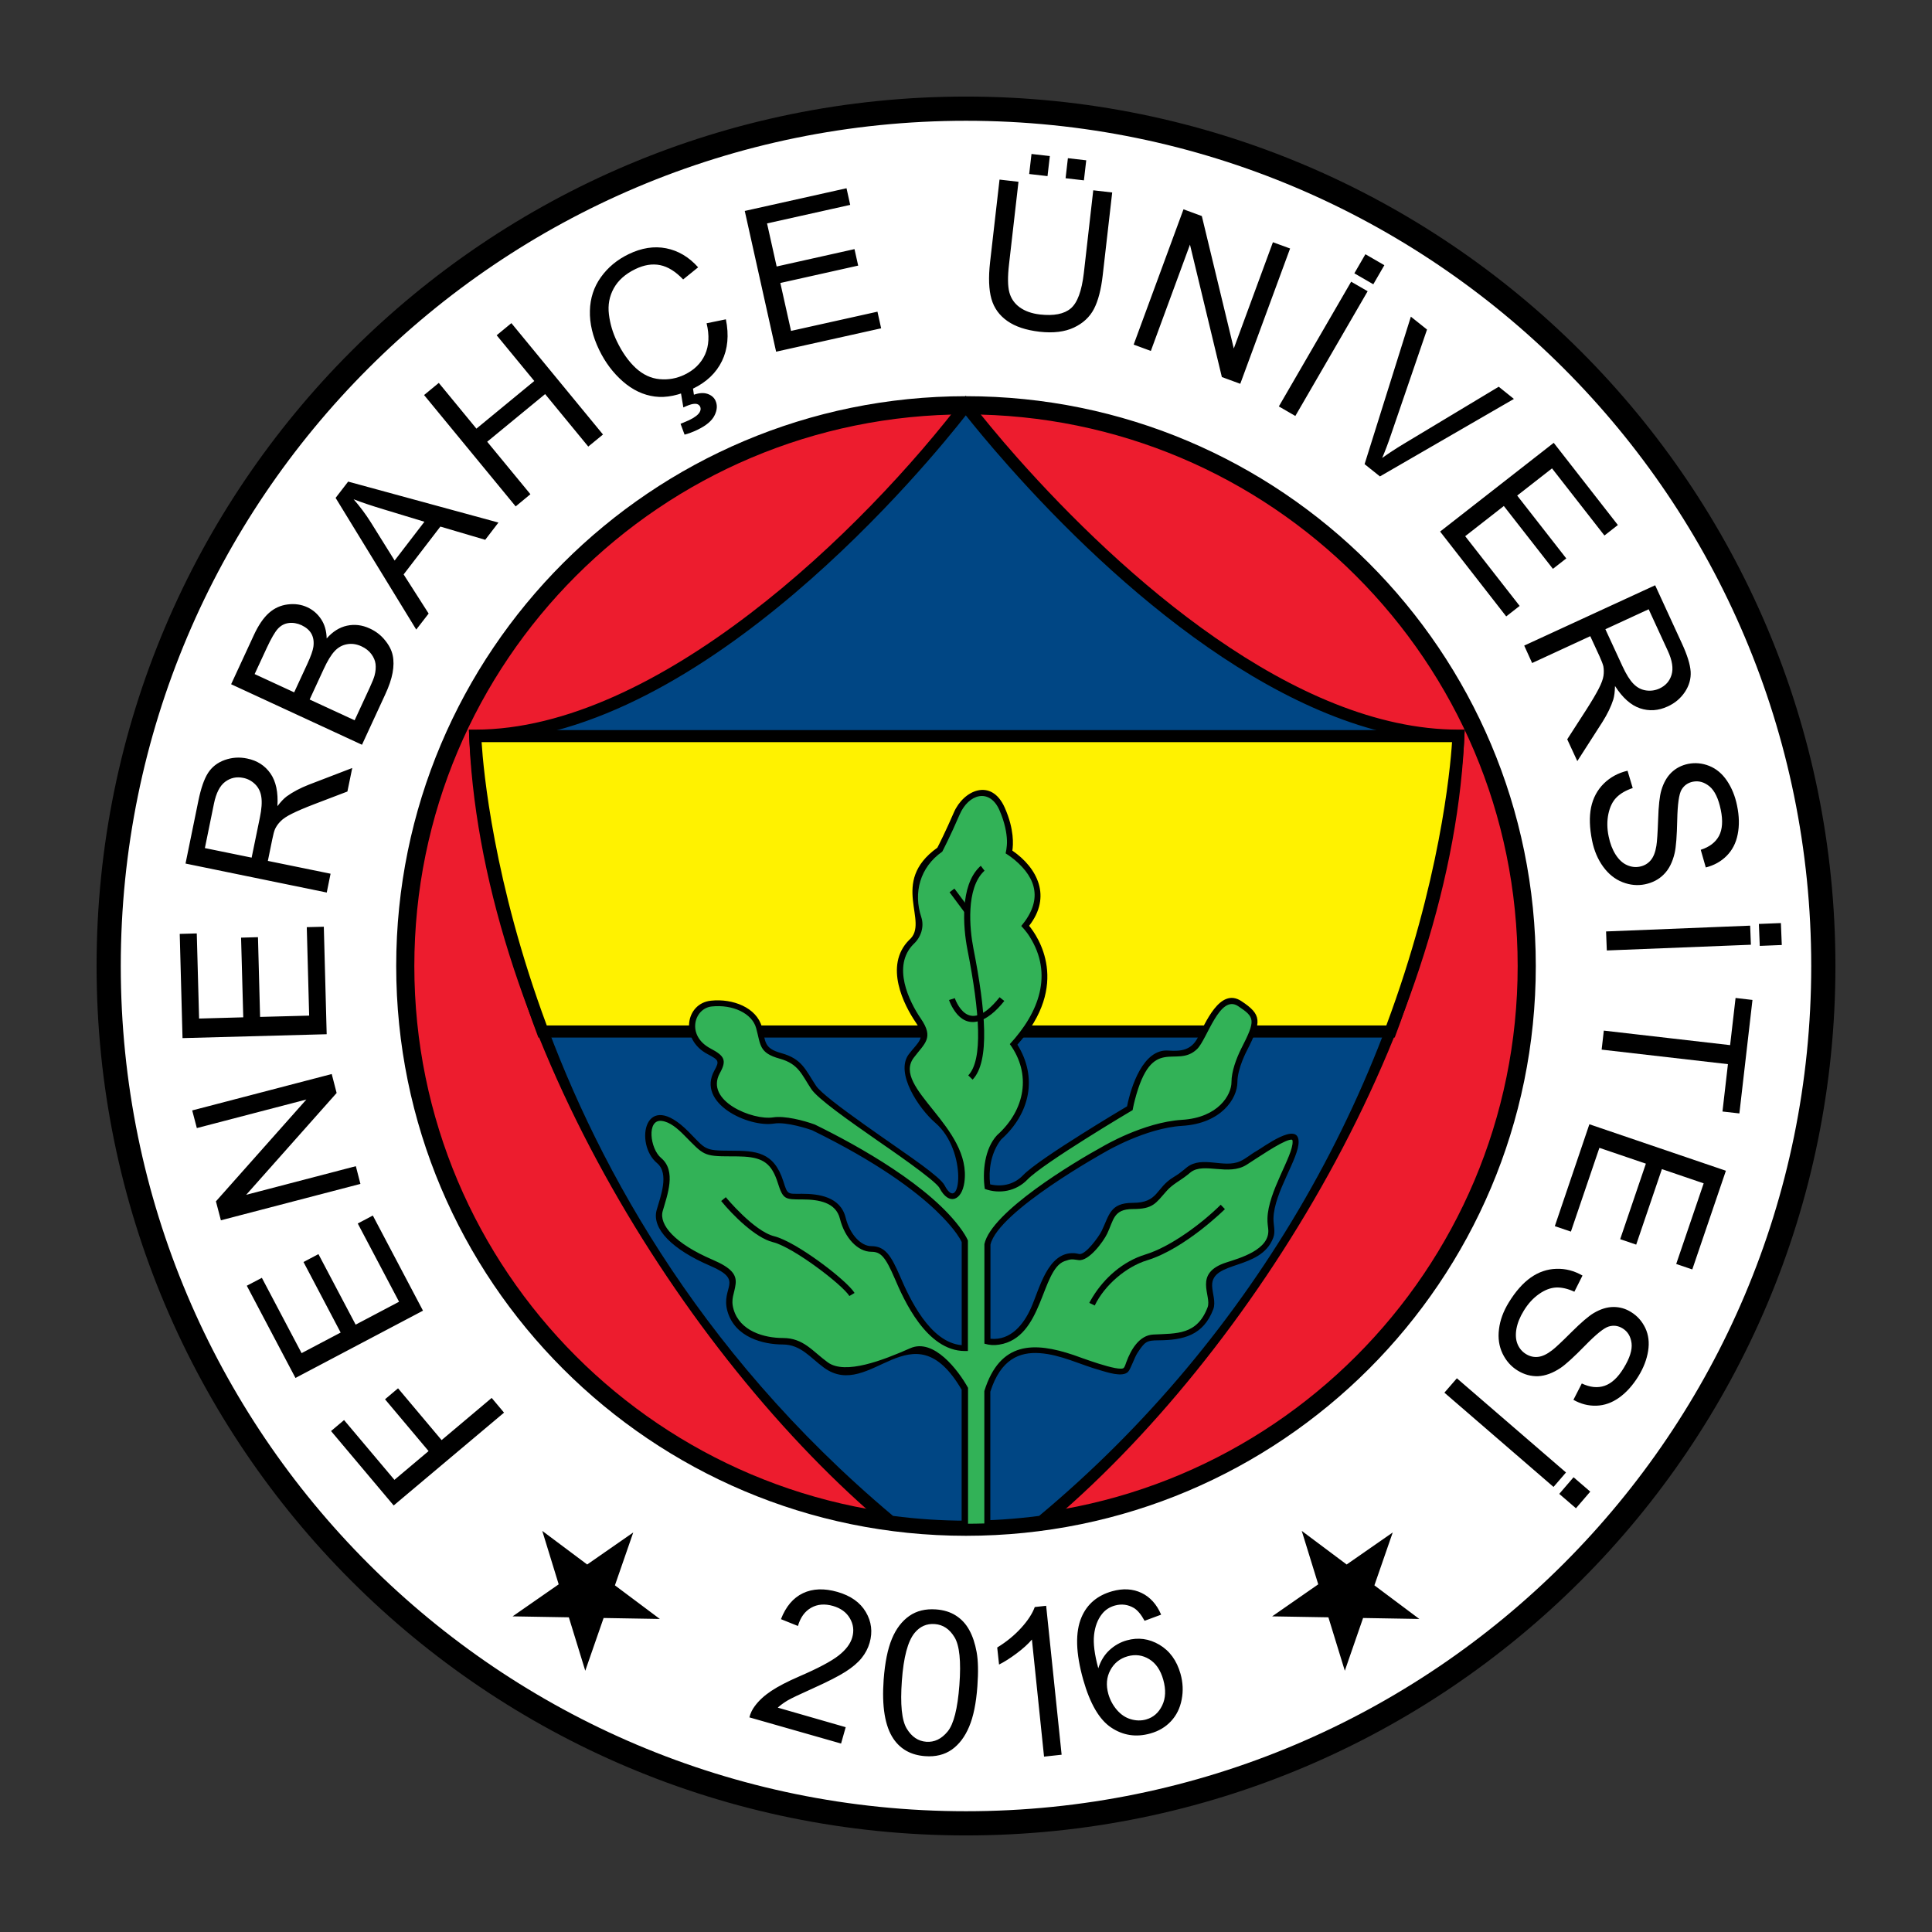
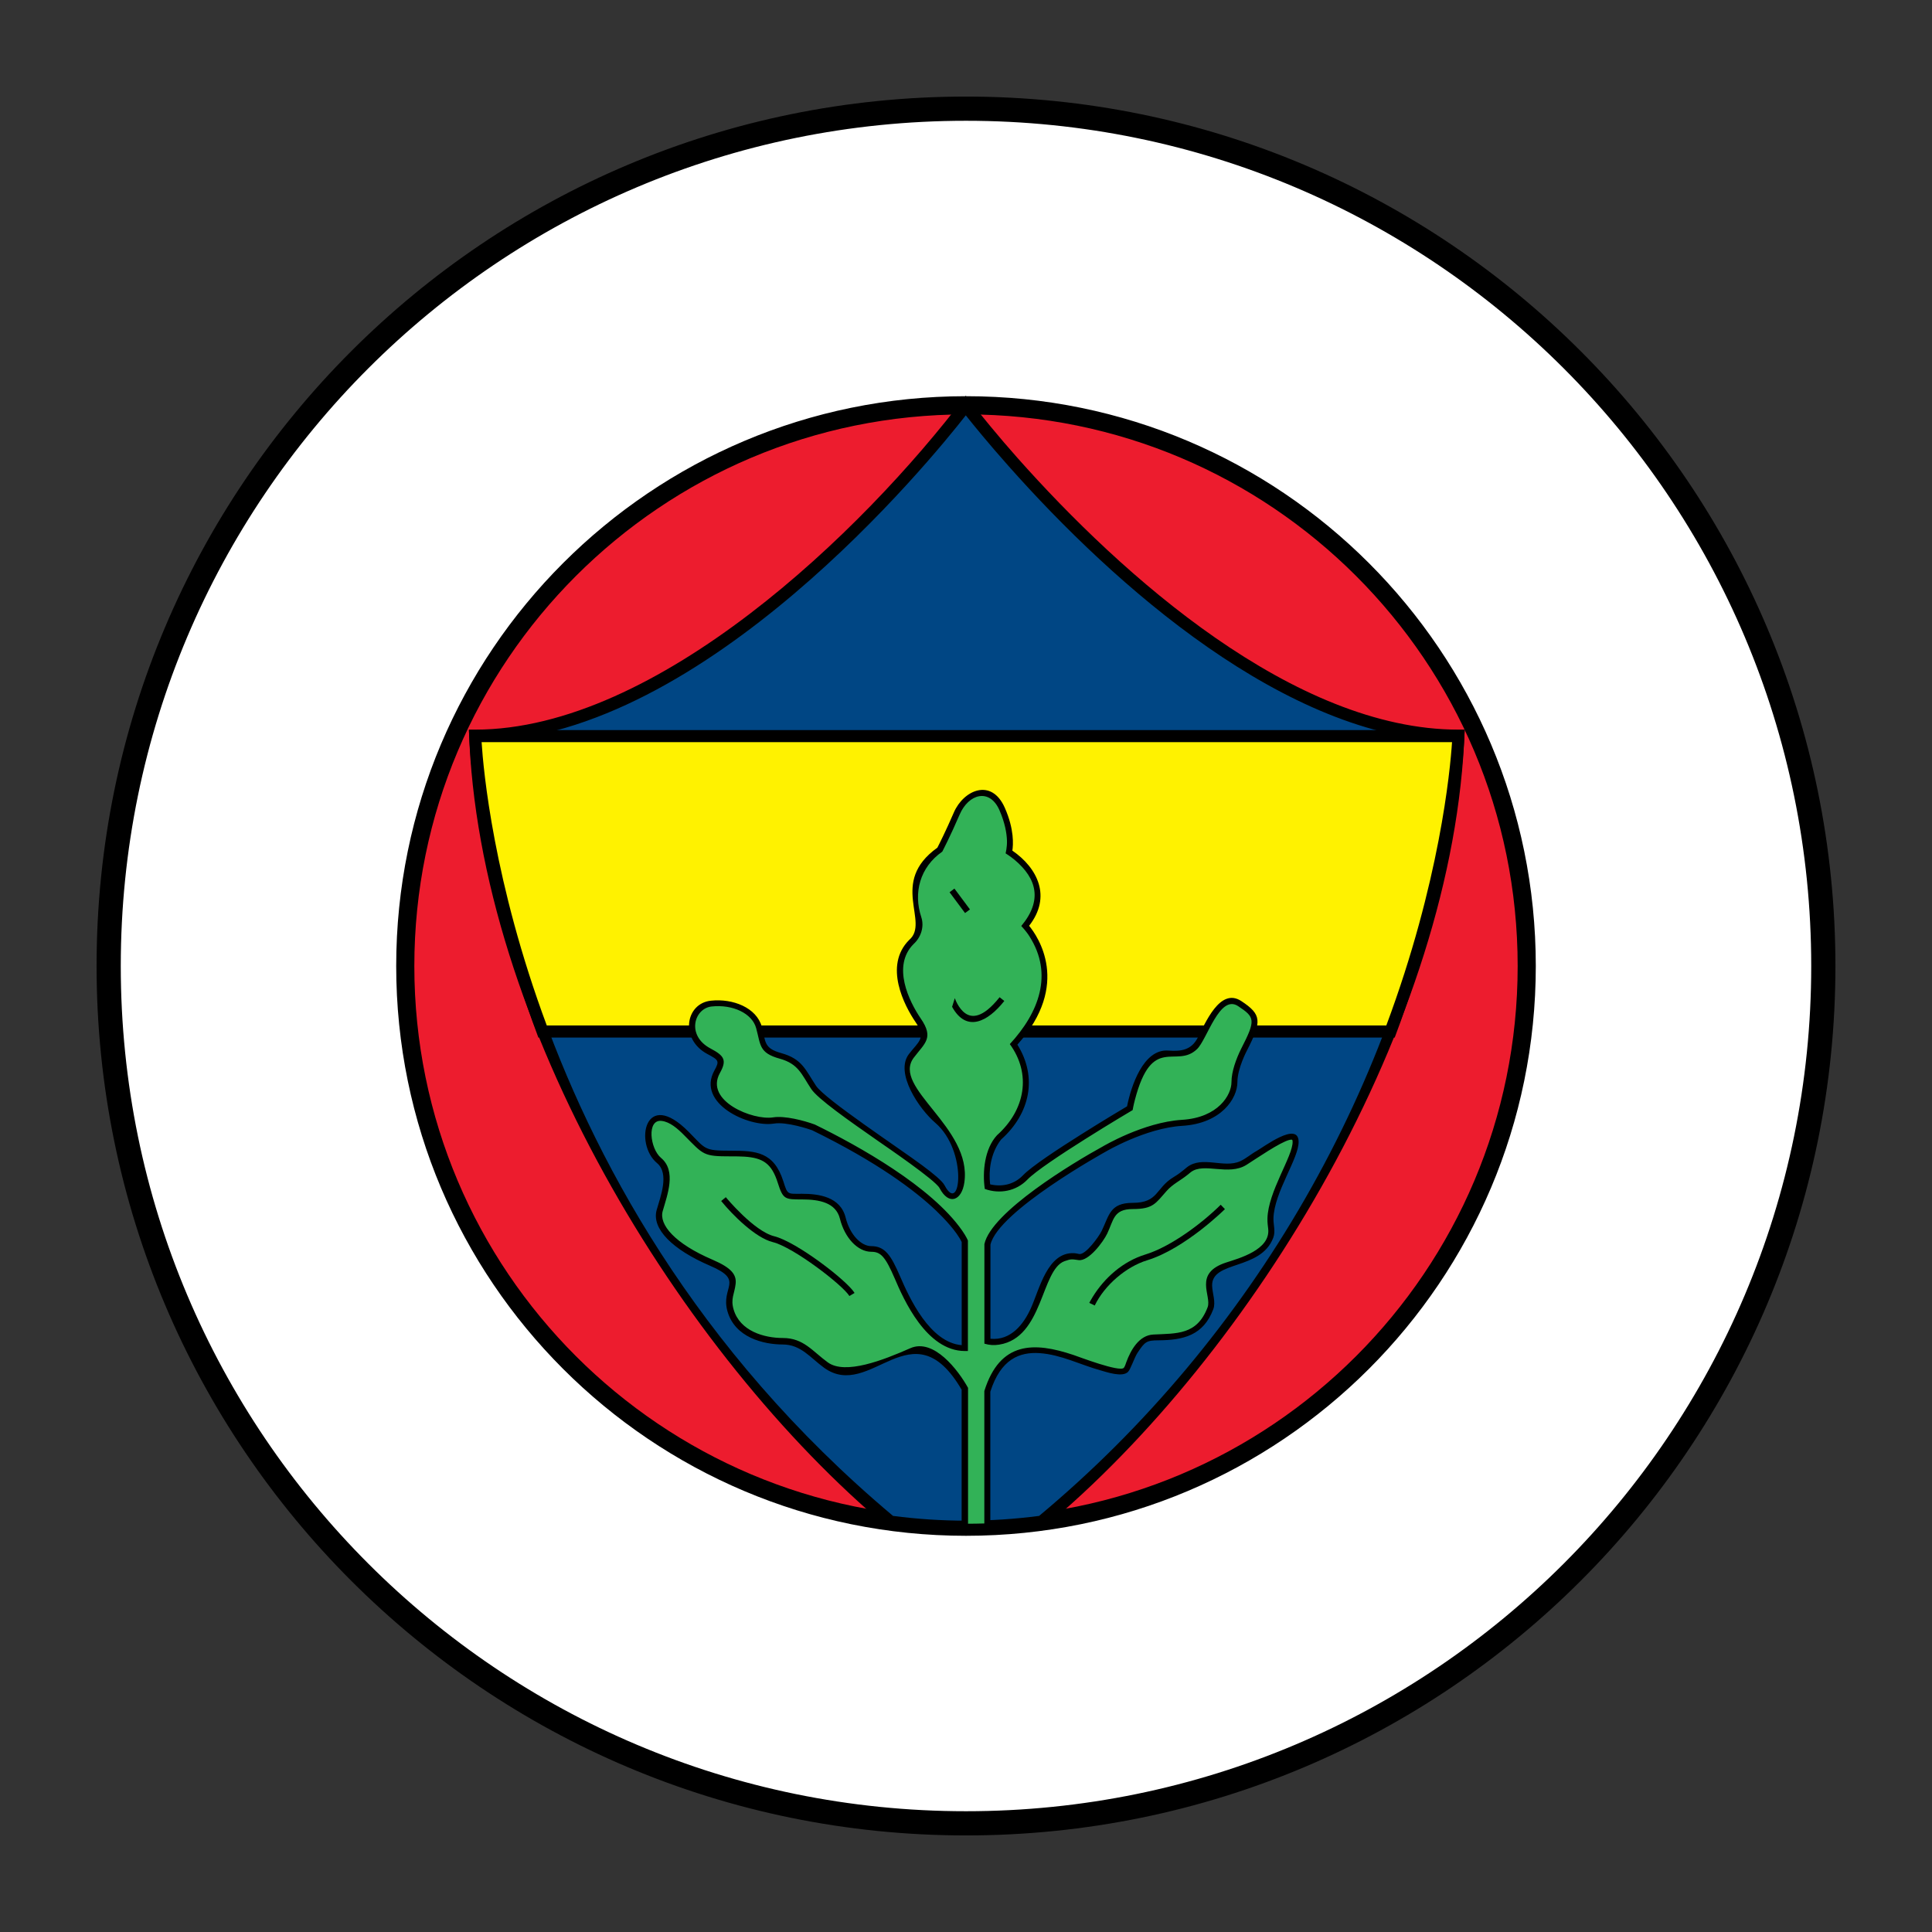
<svg xmlns="http://www.w3.org/2000/svg" version="1.1" id="Layer_1" x="0px" y="0px" viewBox="0 0 283.46 283.46" style="enable-background:new 0 0 283.46 283.46;" xml:space="preserve">
  <rect x="0" y="0" width="283.46" height="283.46" fill="#333333" stroke="none" />
  <style type="text/css">
	.st0{fill:#FFFFFF;}
	.st1{fill:#ED1C2E;}
	.st2{fill:#004684;}
	.st3{fill:#FFF200;}
	.st4{fill:#32B257;}
</style>
  <g>
    <g>
      <path class="st0" d="M15.95,141.73c0-69.47,56.31-125.78,125.78-125.78c69.47,0,125.78,56.31,125.78,125.78    c0,69.47-56.31,125.78-125.78,125.78C72.26,267.52,15.95,211.2,15.95,141.73" />
      <path d="M141.73,14.17c70.45,0,127.56,57.11,127.56,127.56c0,70.45-57.11,127.56-127.56,127.56S14.17,212.18,14.17,141.73    C14.17,71.28,71.28,14.17,141.73,14.17 M141.73,17.72c-68.49,0-124.01,55.52-124.01,124.01s55.52,124.01,124.01,124.01    s124.01-55.52,124.01-124.01S210.22,17.72,141.73,17.72" />
      <path class="st1" d="M59.46,141.73c0-45.44,36.83-82.27,82.27-82.27c45.44,0,82.27,36.83,82.27,82.27    c0,45.43-36.83,82.27-82.27,82.27C96.29,224,59.46,187.17,59.46,141.73" />
      <path d="M141.73,58.13c46.17,0,83.6,37.43,83.6,83.6c0,46.17-37.43,83.6-83.6,83.6c-46.17,0-83.6-37.43-83.6-83.6    C58.13,95.56,95.56,58.13,141.73,58.13 M141.73,60.8c-44.7,0-80.94,36.24-80.94,80.94c0,44.7,36.24,80.94,80.94,80.94    c44.7,0,80.94-36.23,80.94-80.94C222.67,97.03,186.43,60.8,141.73,60.8" />
      <path class="st2" d="M141.7,59.51c1.3,1.62,37.19,48.42,72.28,48.42c0,0-2.19,66.31-61.15,115.33c-3.63,0.49-7.33,0.74-11.1,0.74    c-3.76,0-7.46-0.25-11.09-0.74c-58.96-49.35-60.92-115.33-60.92-115.33C104.75,107.93,140.47,61.13,141.7,59.51" />
-       <path d="M130.67,223.19c3.63,0.49,7.35,0.74,11.06,0.74c3.69,0,7.42-0.25,11.07-0.74c13.43-11.17,25-24.18,34.39-38.67    c7.51-11.59,13.65-24.15,18.25-37.33c6.23-17.87,8.26-33.4,8.46-39.19c-32.57-0.06-65.77-40.2-72.1-48.25    c-0.04-0.05-0.08-0.1-0.1-0.13c-2.17,2.85-37.31,48.31-71.9,48.38c0.19,5.76,2.16,21.23,8.35,39.07    c4.56,13.15,10.68,25.71,18.17,37.31C105.68,198.89,117.24,211.94,130.67,223.19 M141.73,224.08c-3.72,0-7.45-0.25-11.1-0.74    l-0.02,0l-0.02-0.01c-13.46-11.26-25.03-24.34-34.41-38.86c-7.5-11.62-13.62-24.18-18.18-37.35c-6.22-17.93-8.18-33.47-8.35-39.18    l0-0.08h0.08c34.91,0,70.43-46.42,71.92-48.4l0.06-0.08l0.06,0.07c0.03,0.04,0.09,0.11,0.16,0.21    c6.32,8.05,39.53,48.19,72.06,48.19h0.08l0,0.08c-0.19,5.74-2.2,21.33-8.47,39.3c-4.6,13.19-10.74,25.76-18.26,37.36    c-9.4,14.51-20.99,27.53-34.44,38.72l-0.02,0.01l-0.02,0C149.18,223.83,145.44,224.08,141.73,224.08" />
      <path d="M149.27,67.17c15.37,17.32,40.62,39.88,64.7,39.88h0.92c-1.43,43.1-31.2,91.71-61.7,117.06    c-3.84,0.52-7.6,0.78-11.47,0.78c-3.86,0-7.63-0.27-11.46-0.78c-30.3-25.36-60.18-74-61.46-117.06h0.92    c26.62,0,56.83-28.99,71.96-48.98C144.16,61.17,146.61,64.18,149.27,67.17 M147.94,68.34c-3.03-3.41-5.18-6.07-6.24-7.4    c-5.26,6.72-38.21,47.1-71.05,47.86c0.79,12.81,4.08,25.94,8.26,37.99c7.8,22.5,22.91,51.1,52.11,75.62    c3.5,0.46,7.08,0.7,10.71,0.7c3.64,0,7.22-0.24,10.73-0.7c31.29-26.09,52.91-63.42,59.38-103.5c0.81-5.01,1.1-8.54,1.2-10.11    C188.66,108.25,163.54,85.93,147.94,68.34" />
      <path class="st3" d="M69.72,108h144.25c-0.05,1.29-0.95,19.44-9.96,43.33H79.61C70.61,127.42,69.77,109.28,69.72,108" />
      <path d="M214.9,107.12c-0.61,14.59-5.53,32.54-10.27,45.11H78.99c-4.72-12.56-9.64-30.53-10.19-45.11H214.9z M213.04,108.89H70.66    c0.26,4.09,1.74,20.52,9.56,41.56H203.4C211.24,129.43,212.77,113,213.04,108.89" />
      <path class="st4" d="M141.55,223.32v-19.53c0,0-4.02-7.22-7.86-5.52c-3.84,1.7-9.71,4.08-12.53,2.04c-2.82-2.04-3.49-3.5-6.32-3.5    c-2.82,0-6.66-1.02-7.68-4.52c-1.02-3.5,2.72-4.61-2.82-6.99c-5.53-2.38-8.26-5.3-7.57-7.68c0.68-2.38,1.94-5.64-0.1-7.33    c-2.04-1.7-2.28-6.56,0.44-6.22c2.72,0.34,4.76,4.18,6.56,4.86c1.8,0.68,5.2,0,7.33,0.68c2.14,0.68,2.82,1.69,3.5,3.84    c0.68,2.14,0.68,2.14,3.16,2.14c2.48,0,5.3,0.44,5.97,3.16c0.68,2.72,2.48,4.52,4.18,4.52c1.7,0,2.48,1.02,3.84,4.18    c1.36,3.16,4.6,10.37,9.9,10.37v-15.69c0,0-3-7.31-22.19-16.69c0,0-3.74-1.36-5.88-1.02c-2.14,0.34-7.92-1.36-8.7-4.52    c-0.78-3.15,3.06-3.59-0.78-5.63c-3.84-2.04-2.82-6.66,0.34-7c3.16-0.34,6.32,1.02,7,3.5c0.68,2.48,0.34,3.4,3.16,4.18    c2.82,0.78,3.06,1.9,4.86,4.62c1.8,2.72,17.73,12.43,18.85,14.57c1.12,2.14,2.48,1.7,2.82-0.68c0.34-2.38-1.02-6.9-3.49-9.04    c-2.48-2.14-5.64-7.09-3.84-9.47c1.8-2.38,2.72-2.72,1.02-5.2c-1.7-2.48-4.51-8.01-1.02-11.51c0,0,1.7-1.46,1.02-3.5    c-0.68-2.04-1.36-6.89,3.16-10.05c0,0,1.12-2.14,2.48-5.3c1.36-3.16,4.96-4.52,6.66-0.68c1.7,3.84,1.02,6.32,1.02,6.32    s7.58,4.62,2.38,10.83c0,0,7.33,7.58-1.7,17.39c0,0,5.2,7.09-2.14,13.65c0,0-2.38,2.62-1.7,7.24c0,0,3.16,1.12,5.54-1.36    c2.38-2.48,15.35-10.16,15.35-10.16s1.46-8.35,5.63-8.02c4.18,0.34,4.52-1.94,5.2-3.05c0.68-1.12,2.58-6.08,5.3-4.28    c2.72,1.8,2.82,2.48,0.68,6.66c0,0-1.46,2.72-1.46,4.86c0,2.14-2.14,5.63-7.68,5.97c-5.54,0.34-11.41,3.84-11.41,3.84    s-16.03,8.79-17.15,13.99v14.23c0,0,2.72,0.78,5.2-2.04c2.48-2.82,3.16-9.14,5.97-10.15c2.82-1.02,1.7,1.12,4.52-1.7    c2.82-2.82,1.46-5.97,5.64-5.97s3.4-2.14,6.22-3.84c2.82-1.7,1.8-2.38,5.98-2.04c4.17,0.34,3.74-0.44,6.21-1.8    c2.48-1.36,8.02-5.88,4.18,2.14c-3.84,8.01-1.7,8.26-2.38,10.05c-0.68,1.8-1.8,2.72-6.32,4.18c-4.51,1.46-1.8,4.52-2.48,6.32    c-0.68,1.8-2.04,3.84-5.54,4.17c-3.49,0.35-3.74-0.58-5.53,2.14c-1.8,2.72-0.1,3.74-4.96,2.38c-4.86-1.36-13.55-6.56-16.71,3.5    v19.79c-1.04,0.04-2.09,0.06-3.13,0.06h-0.18V223.32z" />
      <path d="M106.49,175.65c0.04,0.05,4.12,4.99,7.1,5.73c3.27,0.81,10.7,6.51,11.79,8.32l-0.76,0.45c-0.96-1.59-8.19-7.16-11.24-7.91    c-2.55-0.63-5.91-3.99-7.57-6.03L106.49,175.65z" />
-       <path d="M144.45,127.75l-0.11,0.1c-2.61,2.53-2.1,8.38-1.52,11.31c1.77,9.02,2.46,16.55-0.12,19.24l-0.64-0.62    c2.18-2.27,1.7-9.21-0.12-18.46c-0.65-3.33-1.1-9.33,1.77-12.12c0.12-0.12,0.19-0.17,0.19-0.17L144.45,127.75z" />
-       <path d="M140.09,146.45c0,0,0.5,1.51,1.55,2.23c0.89,0.61,2.47,0.84,5.02-2.37l0.69,0.55c-2.4,3.03-5.54,4.7-7.66,0.86    c-0.31-0.56-0.45-1-0.45-1L140.09,146.45z" />
+       <path d="M140.09,146.45c0,0,0.5,1.51,1.55,2.23c0.89,0.61,2.47,0.84,5.02-2.37l0.69,0.55c-2.4,3.03-5.54,4.7-7.66,0.86    L140.09,146.45z" />
      <polygon points="139.32,130.91 141.59,133.96 142.31,133.43 140.03,130.37   " />
      <path d="M179.72,177.4c0,0-1.46,1.45-3.61,3.11c-2.14,1.65-5,3.54-7.81,4.4c-3.08,0.94-6.25,3.66-7.68,6.63l-0.8-0.38    c0,0,0.16-0.34,0.5-0.88c1.76-2.85,4.47-5.22,7.72-6.22c3.69-1.12,8.29-4.55,11.06-7.3L179.72,177.4z" />
      <path d="M141.1,203.91c-7.26-12.41-13.34,1.73-20.2-3.24c-2-1.45-3.39-3.41-6.06-3.41c-2.85,0-6.99-1.03-8.1-4.84    c-1.06-3.65,2.59-4.5-2.56-6.71c-5.47-2.35-8.63-5.42-7.83-8.2c0.54-1.91,1.9-5.33,0.04-6.87c-3.36-2.8-1.84-11.15,4.66-4.57    c2.52,2.55,2.21,2.76,6.16,2.76c3.69,0,6.34,0.15,7.72,4.49c0.64,2.02,0.59,1.83,2.74,1.83c2.44,0,5.63,0.42,6.4,3.49    c0.66,2.64,2.36,4.19,3.75,4.19c2.02,0,2.9,1.33,4.24,4.44c1.37,3.18,4.36,9.7,9.04,10.09v-15.13c-0.74-1.55-2.6-3.5-3.76-4.61    c-3.11-2.96-8.62-7.11-18.18-11.79c-0.42-0.15-3.73-1.28-5.61-0.98c-3.69,0.59-11.42-2.94-8.73-7.8c0.77-1.39,0.63-1.52-1.02-2.4    c-4.09-2.17-3.24-7.43,0.5-7.83c3.24-0.35,6.7,1.03,7.47,3.82c0.6,2.17,0.22,3.14,2.85,3.87c3.08,0.85,3.55,2.45,5.11,4.8    c1.31,1.98,12.3,9.22,15.58,11.67c1.64,1.22,2.96,2.3,3.29,2.95c2.33,4.45,3.43-5.04-1.36-9.18c-2.41-2.07-5.97-7.33-3.9-10.08    c1.41-1.86,2.62-2.32,1.01-4.68c-1.66-2.42-4.74-8.31-0.95-12.09c3.07-2.63-3.01-8.43,4.13-13.53c0.23-0.44,1.23-2.42,2.42-5.17    c1.4-3.25,5.5-5.13,7.47-0.69c1.41,3.18,1.24,5.47,1.11,6.29c3.73,2.57,5.78,6.78,2.46,11.03c1.24,1.51,6.21,8.59-1.72,17.44    c2.98,4.77,1.88,10.09-2.37,13.9c0,0-0.13,0.15-0.32,0.43c-1.19,1.79-1.56,4.05-1.31,6.16l0.21,0.05    c1.69,0.33,3.37-0.08,4.61-1.37c1.23-1.29,5.13-3.86,8.65-6.07c3.06-1.93,5.91-3.63,6.62-4.05c0.58-2.9,2.37-8.48,6.07-8.18    c1.91,0.15,3.36-0.12,4.26-1.82c1.11-2.1,3.28-7.53,6.44-5.44c3,1.98,3.01,2.97,0.83,7.23c-0.01,0.02-1.41,2.64-1.41,4.65    c0,2.41-2.36,6.07-8.09,6.42c-5.41,0.33-11.21,3.78-11.22,3.78c-0.13,0.08-15.78,8.71-16.92,13.65v13.81    c2.98,0.29,4.86-2.11,5.93-4.48c1.27-2.82,2.43-8.24,6.31-8.08c0.35,0.02,0.58,0.1,0.8,0.13c0.93,0.12,2.87-2.55,3.28-3.4    c1.11-2.29,1.2-4.11,4.55-4.11c3.81,0,3.33-2.17,5.99-3.77c0.68-0.41,1.13-0.76,1.48-1.05l0.5-0.41c2.24-1.73,5.39,0.2,7.78-0.87    c0.86-0.38,1.61-1.06,2.44-1.52c0.88-0.48,6.07-4.42,6.15-1.39c0.07,2.47-3.6,7.44-3.69,11.29c-0.02,0.98,0.33,1.88-0.03,2.84    c-1.83,4.83-9.06,3.31-8.97,7.04c0.03,1.09,0.57,2.4,0.17,3.45c-1.46,3.85-4.39,4.53-8.04,4.56c-1.75,0.01-1.99,0.19-3.08,1.84    c-0.46,0.7-0.99,2.37-1.38,2.78c-0.83,0.86-3.17,0.03-4.07-0.22c-2.97-0.83-5.77-2.3-8.9-2.52c-2.96-0.2-5.72,0.88-7.24,5.66    v20.15c-1.19,0.04-2.38,0.08-3.58,0.08l-0.63,0v-1.12V203.91z M141.99,223.56c0.81,0,1.62-0.02,2.43-0.04v-19.43    c2.29-7.31,7.29-7.24,13.08-5.29c0.78,0.26,6.75,2.55,7.38,1.89c0.16-0.17,0.3-0.64,0.38-0.86c0.65-1.77,1.87-3.93,3.96-4.03    c3.42-0.17,6.41,0.09,7.96-4c0.64-1.69-2.18-4.99,2.76-6.58c1.81-0.59,6.47-1.85,6.13-4.91c-0.04-0.42-0.13-0.88-0.11-1.55    c0.09-3.93,3.74-9.14,3.69-11.25c-0.01-0.28-0.02-0.37-0.48-0.26c-1.37,0.34-4.81,2.72-6.28,3.65c-2.65,1.67-6.26-0.4-8.18,1.08    l-0.48,0.39c-1.01,0.82-2.19,1.37-3.05,2.35c-1.64,1.85-1.99,2.67-4.98,2.67c-2.85,0-2.8,1.62-3.75,3.6    c-0.59,1.23-2.72,4.09-4.2,3.89c-0.94-0.12-1.04-0.21-2.05,0.15c-3.48,1.26-3.11,11.22-9.59,12.25c-0.79,0.13-1.42,0.08-2.18-0.14    v-14.61c1.02-4.72,13.09-11.98,17.38-14.33c0,0,1.48-0.88,3.68-1.82c2.18-0.92,5.09-1.91,7.93-2.08c5.34-0.33,7.26-3.67,7.26-5.53    c0-1.57,0.71-3.46,1.41-4.88c2.19-4.26,2.04-4.63-0.43-6.27c-2.72-1.81-4.55,4.88-6.03,6.3c-3.07,2.96-6.6-2.27-9.13,7.49    c-0.2,0.76-0.32,1.46-0.32,1.46s-3.42,2.02-6.95,4.25c-3.56,2.24-7.34,4.75-8.48,5.94c-1.66,1.72-4.09,2.16-6.26,1.38    c-0.37-2.48-0.04-5.9,1.79-7.88c4.17-3.73,5.06-9,1.88-13.37c4.28-4.64,6.4-10.25,2.9-15.78c-0.51-0.82-1.22-1.55-1.22-1.55    c3.11-3.72,2.32-6.93-0.97-9.7c-0.6-0.5-1.33-0.96-1.33-0.96s0.24-0.89,0.2-1.91c-0.04-1.04-0.29-2.57-1.11-4.44    c-1.44-3.24-4.52-2.4-5.84,0.68c-1.36,3.17-2.54,5.42-2.54,5.42c-3.3,2.3-4.26,6.06-3.08,9.61c0.47,1.42-0.06,2.98-1.13,3.95    c-3.21,3.21-0.67,8.41,1.07,10.95c1.94,2.84,0.58,3.58-1.04,5.72c-3.32,4.4,8.58,10.19,7.42,18.3c-0.37,2.63-2.25,3.49-3.65,0.82    c-0.61-1.16-7.83-6.07-9.03-6.91c-4.29-2.99-8.83-6.17-9.79-7.62c-1.42-2.14-1.85-3.67-4.61-4.44c-3.08-0.85-2.79-2.02-3.47-4.49    c-0.59-2.17-3.45-3.5-6.52-3.17c-2.58,0.27-3.76,4.26-0.18,6.16c2.03,1.07,2.44,1.71,1.38,3.61c-2.27,4.1,4.85,6.97,7.81,6.5    c1.69-0.27,4.48,0.45,6.12,1.05c6.45,3.15,17.11,9.11,21.61,15.55c0.62,0.89,0.85,1.46,0.85,1.46v16.22h-0.44    c-5.65,0-9-7.6-10.3-10.65c-1.38-3.2-2.05-3.91-3.43-3.91c-2,0-3.91-2.05-4.61-4.86c-0.59-2.36-3.03-2.82-5.54-2.82    c-2.53,0-2.8,0.01-3.58-2.45c-0.89-2.81-2.15-3.65-4.9-3.83c-0.64-0.04-1.31-0.04-1.97-0.04c-4.06,0-3.98-0.19-6.79-3.03    c-1.08-1.1-2.17-2.02-3.36-2.17c-2.24-0.28-1.73,4.07-0.1,5.43c2.29,1.91,0.91,5.45,0.24,7.8c-0.56,1.97,1.72,4.74,7.33,7.14    c2.79,1.2,3.52,2.2,3.37,3.54c-0.16,1.44-0.76,2.17-0.3,3.74c0.93,3.19,4.47,4.2,7.25,4.2c3.02,0,4.34,1.96,6.58,3.58    c2.56,1.85,8.13-0.33,12.09-2.08c3.43-1.52,7.03,3.2,8.48,5.81v19.64V223.56z" />
-       <path d="M162.62,248.56c0.25,0.86,0.66,1.63,1.25,2.32c0.59,0.68,1.27,1.14,2.04,1.36c0.77,0.23,1.52,0.24,2.24,0.04    c1.06-0.3,1.84-0.98,2.36-2.05c0.52-1.07,0.57-2.33,0.16-3.79c-0.4-1.41-1.08-2.41-2.06-3.01c-0.98-0.6-2.04-0.74-3.17-0.42    c-1.13,0.32-1.98,1-2.53,2.03C162.35,246.07,162.25,247.25,162.62,248.56 M170.36,236.9l-2.43,0.9c-0.5-0.92-1.02-1.54-1.55-1.87    c-0.88-0.52-1.81-0.64-2.8-0.37c-0.8,0.23-1.43,0.64-1.91,1.26c-0.63,0.8-1.01,1.81-1.15,3.04c-0.14,1.23,0.06,2.86,0.62,4.91    c0.34-1.08,0.89-1.97,1.63-2.66c0.75-0.69,1.59-1.17,2.55-1.44c1.67-0.47,3.26-0.25,4.78,0.64c1.52,0.9,2.55,2.32,3.1,4.26    c0.36,1.28,0.42,2.54,0.17,3.8c-0.24,1.25-0.76,2.3-1.56,3.16c-0.8,0.86-1.81,1.46-3.03,1.8c-2.08,0.59-4,0.3-5.74-0.86    c-1.75-1.16-3.11-3.5-4.11-7.02c-1.11-3.94-1.19-7-0.24-9.2c0.83-1.92,2.32-3.17,4.47-3.78c1.6-0.45,3.04-0.37,4.32,0.24    C168.74,234.31,169.71,235.38,170.36,236.9 M155.76,257.45l-2.58,0.28l-1.78-17.18c-0.56,0.66-1.31,1.34-2.25,2.04    c-0.94,0.7-1.8,1.25-2.57,1.63l-0.27-2.5c1.37-0.84,2.54-1.8,3.52-2.88c0.98-1.08,1.64-2.1,1.99-3.06l1.67-0.18L155.76,257.45z     M132.32,246.6c-0.25,3.46-0.02,5.8,0.71,7.01c0.73,1.21,1.68,1.85,2.87,1.94c1.19,0.09,2.23-0.41,3.13-1.5    c0.9-1.09,1.47-3.36,1.73-6.82c0.26-3.47,0.02-5.81-0.71-7.01c-0.73-1.21-1.69-1.85-2.9-1.94c-1.19-0.09-2.17,0.34-2.96,1.3    C133.19,240.8,132.57,243.14,132.32,246.6 M129.65,246.41c0.19-2.5,0.59-4.48,1.21-5.97s1.48-2.6,2.55-3.35    c1.07-0.75,2.38-1.07,3.91-0.96c1.13,0.08,2.11,0.38,2.92,0.9c0.82,0.52,1.48,1.23,1.97,2.13c0.5,0.9,0.85,1.98,1.08,3.23    c0.23,1.26,0.26,2.93,0.11,5.02c-0.18,2.48-0.58,4.45-1.21,5.93c-0.62,1.48-1.47,2.6-2.54,3.36c-1.07,0.75-2.38,1.08-3.93,0.96    c-2.04-0.15-3.58-1-4.63-2.54C129.84,253.28,129.36,250.37,129.65,246.41 M124.08,253.41l-0.68,2.4l-13.45-3.84    c0.15-0.61,0.42-1.16,0.79-1.65c0.6-0.82,1.41-1.56,2.42-2.23c1.01-0.67,2.39-1.39,4.15-2.15c2.73-1.18,4.63-2.19,5.71-3.03    c1.08-0.84,1.75-1.73,2.02-2.67c0.28-0.99,0.17-1.93-0.35-2.81c-0.51-0.88-1.34-1.48-2.48-1.81c-1.2-0.34-2.27-0.26-3.19,0.26    c-0.93,0.52-1.58,1.41-1.95,2.68l-2.49-1c0.72-1.86,1.8-3.13,3.23-3.81c1.43-0.68,3.12-0.74,5.05-0.19    c1.95,0.56,3.34,1.54,4.17,2.95c0.83,1.4,1.02,2.91,0.56,4.51c-0.23,0.81-0.63,1.57-1.18,2.25c-0.56,0.69-1.35,1.36-2.37,2.01    c-1.02,0.65-2.65,1.48-4.87,2.48c-1.86,0.83-3.07,1.41-3.62,1.73c-0.55,0.33-1.03,0.68-1.44,1.05L124.08,253.41z M199.99,237.39    l8.25,0.14l-6.59-4.93l2.69-7.76l-6.76,4.7l-6.59-4.93l2.42,7.84l-6.76,4.7l8.25,0.14l2.41,7.84L199.99,237.39z M88.56,237.39    l8.25,0.14l-6.59-4.93l2.69-7.76l-6.76,4.7l-6.59-4.93l2.41,7.84l-6.76,4.7l8.25,0.14l2.41,7.84L88.56,237.39z M230.87,216.74    l2.45,2.11l-2.1,2.44l-2.45-2.11L230.87,216.74z M213.75,202.22l16.01,13.82l-1.83,2.12l-16.01-13.83L213.75,202.22z     M232.18,187.15l-1.19,2.37c-0.97-0.45-1.86-0.65-2.67-0.62c-0.82,0.04-1.66,0.35-2.52,0.96c-0.86,0.6-1.6,1.41-2.23,2.44    c-0.56,0.91-0.92,1.79-1.08,2.66c-0.15,0.86-0.1,1.61,0.16,2.24c0.26,0.63,0.67,1.11,1.23,1.46c0.57,0.35,1.16,0.49,1.78,0.42    c0.63-0.07,1.31-0.39,2.06-0.97c0.48-0.36,1.44-1.26,2.85-2.67c1.42-1.41,2.5-2.34,3.26-2.79c0.98-0.58,1.93-0.88,2.86-0.89    c0.93-0.01,1.81,0.23,2.63,0.75c0.91,0.56,1.6,1.34,2.08,2.34c0.47,1,0.61,2.12,0.41,3.37c-0.2,1.24-0.67,2.47-1.42,3.69    c-0.83,1.34-1.76,2.38-2.82,3.14c-1.06,0.76-2.17,1.15-3.34,1.19c-1.17,0.04-2.31-0.25-3.38-0.86l1.23-2.4    c1.21,0.58,2.33,0.69,3.35,0.34c1.02-0.35,1.96-1.22,2.8-2.61c0.88-1.44,1.27-2.65,1.15-3.64c-0.13-0.99-0.56-1.71-1.31-2.17    c-0.65-0.4-1.32-0.49-2.03-0.28c-0.7,0.2-1.86,1.14-3.49,2.81c-1.63,1.67-2.83,2.76-3.6,3.28c-1.13,0.75-2.22,1.15-3.26,1.2    c-1.05,0.04-2.06-0.23-3.03-0.83c-0.96-0.59-1.69-1.42-2.21-2.49c-0.51-1.07-0.69-2.27-0.52-3.58c0.16-1.32,0.64-2.62,1.43-3.91    c1-1.63,2.08-2.85,3.23-3.66c1.15-0.81,2.4-1.24,3.74-1.28C229.67,186.11,230.95,186.44,232.18,187.15 M233.19,164.95l20.03,6.82    l-4.93,14.48l-2.36-0.8l4.03-11.83l-6.13-2.09l-3.77,11.08l-2.35-0.8l3.77-11.08l-6.82-2.32l-4.18,12.29l-2.36-0.8L233.19,164.95z     M235.31,151.21l18.53,2.13l0.8-6.92l2.48,0.29l-1.92,16.65l-2.48-0.28l0.8-6.95L234.99,154L235.31,151.21z M258.06,135.56    l3.23-0.13l0.13,3.22l-3.23,0.13L258.06,135.56z M235.64,136.66l21.14-0.85l0.11,2.8l-21.14,0.84L235.64,136.66z M238.79,113.08    l0.76,2.54c-1.01,0.34-1.81,0.8-2.38,1.38c-0.58,0.58-0.97,1.39-1.19,2.42c-0.21,1.02-0.21,2.13,0.04,3.3    c0.21,1.05,0.56,1.94,1.03,2.68c0.48,0.74,1.02,1.24,1.65,1.52c0.62,0.28,1.25,0.36,1.89,0.23c0.65-0.13,1.18-0.44,1.59-0.92    c0.41-0.48,0.69-1.18,0.84-2.12c0.1-0.6,0.19-1.9,0.26-3.9c0.06-2,0.22-3.42,0.47-4.26c0.32-1.09,0.81-1.96,1.48-2.61    c0.67-0.64,1.48-1.06,2.43-1.26c1.04-0.21,2.08-0.12,3.11,0.29c1.03,0.41,1.9,1.13,2.61,2.18c0.7,1.04,1.2,2.26,1.48,3.65    c0.32,1.54,0.35,2.94,0.09,4.22c-0.25,1.28-0.8,2.33-1.63,3.16c-0.83,0.83-1.85,1.39-3.05,1.69l-0.74-2.59    c1.28-0.41,2.17-1.09,2.68-2.04c0.5-0.95,0.59-2.23,0.26-3.82c-0.34-1.66-0.89-2.8-1.65-3.44c-0.77-0.63-1.57-0.86-2.44-0.69    c-0.74,0.15-1.3,0.55-1.67,1.18c-0.37,0.63-0.58,2.1-0.63,4.44c-0.05,2.33-0.17,3.95-0.38,4.86c-0.31,1.32-0.83,2.36-1.57,3.1    c-0.73,0.75-1.66,1.24-2.77,1.47c-1.1,0.23-2.21,0.12-3.31-0.31c-1.1-0.43-2.05-1.19-2.83-2.26c-0.78-1.07-1.33-2.35-1.63-3.83    c-0.38-1.87-0.43-3.5-0.15-4.88c0.29-1.38,0.91-2.54,1.86-3.49C236.25,114.04,237.41,113.4,238.79,113.08 M235.54,92.32l2.52,5.46    c0.54,1.16,1.07,2.02,1.61,2.56c0.54,0.55,1.15,0.86,1.84,0.96c0.69,0.1,1.34,0,1.96-0.28c0.91-0.42,1.5-1.09,1.78-2.02    c0.28-0.93,0.1-2.11-0.56-3.53l-2.8-6.08L235.54,92.32z M223.63,94.72l19.21-8.85l3.92,8.52c0.79,1.71,1.22,3.09,1.29,4.15    c0.06,1.05-0.22,2.04-0.84,2.98c-0.63,0.94-1.47,1.65-2.53,2.13c-1.36,0.63-2.72,0.72-4.06,0.27c-1.34-0.45-2.56-1.54-3.67-3.27    c-0.02,0.83-0.1,1.48-0.25,1.98c-0.34,1.06-0.87,2.15-1.59,3.29l-3.69,5.75l-1.48-3.2l2.83-4.39c0.81-1.27,1.41-2.29,1.8-3.05    c0.39-0.76,0.62-1.39,0.69-1.88c0.07-0.49,0.06-0.96-0.02-1.4c-0.08-0.32-0.26-0.8-0.56-1.46l-1.36-2.95l-8.53,3.94L223.63,94.72z     M211.29,77.99l16.67-13.02l9.41,12.06l-1.97,1.54l-7.69-9.85l-5.11,3.99l7.2,9.22l-1.96,1.53l-7.2-9.22l-5.67,4.43l7.99,10.23    l-1.97,1.54L211.29,77.99z M200.21,68.1L207,46.46l2.37,1.89l-5.29,15.44c-0.42,1.24-0.85,2.38-1.29,3.4    c0.98-0.7,1.99-1.36,3.05-2l14.05-8.45l2.23,1.79L202.46,69.9L200.21,68.1z M198.71,40.1l1.62-2.8l2.78,1.61l-1.62,2.8    L198.71,40.1z M187.63,59.63l10.61-18.3l2.42,1.4l-10.61,18.3L187.63,59.63z M166.33,50.56l7.31-19.85l2.69,0.99l4.69,19.43    l5.74-15.59l2.52,0.92l-7.31,19.85l-2.7-0.99l-4.68-19.43l-5.74,15.6L166.33,50.56z M156.34,26.15l0.34-2.94l2.69,0.31l-0.34,2.94    L156.34,26.15z M151,25.53l0.34-2.94l2.69,0.31l-0.34,2.94L151,25.53z M160.4,27.92l2.78,0.32l-1.39,12.14    c-0.24,2.11-0.67,3.76-1.29,4.95c-0.62,1.19-1.6,2.1-2.94,2.73c-1.34,0.63-3.02,0.84-5.05,0.61c-1.97-0.23-3.54-0.75-4.71-1.57    c-1.17-0.82-1.96-1.9-2.34-3.25c-0.38-1.34-0.45-3.13-0.2-5.36l1.39-12.14l2.78,0.32l-1.39,12.13c-0.21,1.82-0.19,3.19,0.05,4.09    c0.24,0.9,0.75,1.64,1.52,2.2c0.78,0.56,1.76,0.91,2.96,1.05c2.04,0.23,3.55-0.06,4.53-0.89c0.98-0.83,1.61-2.56,1.92-5.2    L160.4,27.92z M113.87,51.6l-4.6-20.65l14.93-3.33l0.54,2.44l-12.2,2.72l1.41,6.32l11.42-2.55l0.54,2.42l-11.42,2.55l1.57,7.03    l12.68-2.82l0.54,2.44L113.87,51.6z M100.26,59.78l-0.44-2.63l1.75-0.84l0.24,1.6c0.78-0.27,1.44-0.31,2-0.12    c0.55,0.19,0.93,0.51,1.15,0.96c0.31,0.65,0.28,1.38-0.11,2.17c-0.38,0.8-1.21,1.5-2.46,2.11c-0.71,0.34-1.36,0.59-1.95,0.74    l-0.59-1.59c0.57-0.23,0.99-0.41,1.25-0.53c0.81-0.39,1.33-0.79,1.55-1.17c0.17-0.3,0.19-0.57,0.07-0.82    c-0.08-0.15-0.19-0.27-0.35-0.34c-0.16-0.08-0.39-0.09-0.7-0.05C101.36,59.32,100.89,59.48,100.26,59.78 M103.67,47.43l2.83-0.58    c0.47,2.32,0.28,4.36-0.57,6.11c-0.85,1.75-2.26,3.1-4.25,4.06c-2.05,0.99-3.92,1.38-5.61,1.16c-1.69-0.22-3.25-0.96-4.69-2.22    c-1.44-1.26-2.59-2.8-3.47-4.62c-0.96-1.98-1.41-3.9-1.36-5.74c0.04-1.84,0.58-3.49,1.61-4.93c1.03-1.44,2.39-2.57,4.07-3.38    c1.9-0.92,3.74-1.21,5.51-0.86c1.77,0.35,3.33,1.27,4.69,2.79l-2.2,1.78c-1.11-1.17-2.24-1.87-3.38-2.1    c-1.14-0.23-2.35-0.04-3.63,0.58c-1.47,0.71-2.52,1.65-3.17,2.82c-0.65,1.18-0.88,2.45-0.71,3.83c0.17,1.38,0.56,2.69,1.17,3.95    c0.78,1.62,1.7,2.92,2.75,3.9c1.06,0.98,2.23,1.53,3.51,1.65c1.29,0.12,2.51-0.1,3.67-0.66c1.41-0.68,2.41-1.66,3-2.95    C104.02,50.73,104.1,49.2,103.67,47.43 M75.66,74.3L62.22,57.96l2.16-1.78l5.52,6.71l8.49-6.99l-5.52-6.71l2.16-1.78l13.44,16.34    l-2.16,1.77l-6.33-7.7l-8.5,6.99l6.34,7.7L75.66,74.3z M57.9,82.24l4.37-5.69l-5.99-1.82c-1.82-0.55-3.29-1.04-4.4-1.48    c0.91,1.04,1.75,2.16,2.51,3.36L57.9,82.24z M61.07,92.37L49.24,73.05l1.84-2.39l22.05,6.01l-1.94,2.53l-6.58-1.94l-5.39,7.02    l3.67,5.74L61.07,92.37z M52.03,105.68l2.21-4.78c0.38-0.82,0.61-1.41,0.71-1.77c0.17-0.63,0.21-1.2,0.15-1.71    c-0.06-0.5-0.27-0.99-0.62-1.46c-0.35-0.47-0.83-0.85-1.44-1.13c-0.71-0.33-1.42-0.44-2.12-0.31c-0.7,0.12-1.31,0.46-1.82,1.01    c-0.52,0.55-1.06,1.44-1.62,2.66l-2.05,4.44L52.03,105.68z M43.16,101.58l1.92-4.15c0.52-1.13,0.82-1.97,0.9-2.53    c0.1-0.73,0.01-1.37-0.28-1.9c-0.29-0.53-0.78-0.95-1.45-1.27c-0.63-0.29-1.27-0.4-1.89-0.32c-0.63,0.08-1.16,0.37-1.6,0.85    c-0.44,0.49-0.98,1.42-1.62,2.8l-1.78,3.84L43.16,101.58z M53.11,109.27l-19.2-8.88l3.33-7.2c0.68-1.47,1.42-2.55,2.22-3.26    c0.8-0.71,1.72-1.12,2.76-1.25c1.04-0.13,2,0.01,2.88,0.42c0.82,0.38,1.49,0.96,2.01,1.74c0.52,0.78,0.79,1.72,0.82,2.83    c0.88-1,1.87-1.63,2.98-1.87c1.11-0.24,2.22-0.11,3.34,0.41c0.9,0.41,1.65,0.99,2.24,1.73c0.6,0.73,0.98,1.48,1.13,2.23    c0.16,0.75,0.15,1.6-0.02,2.54c-0.17,0.94-0.54,2.02-1.11,3.24L53.11,109.27z M36.92,125.83l1.21-5.89    c0.26-1.25,0.33-2.26,0.21-3.02c-0.11-0.76-0.42-1.38-0.91-1.86c-0.5-0.49-1.08-0.8-1.75-0.93c-0.98-0.2-1.86-0.01-2.64,0.57    c-0.78,0.58-1.32,1.64-1.64,3.17l-1.34,6.56L36.92,125.83z M47.94,130.95l-20.72-4.25l1.88-9.19c0.38-1.85,0.85-3.21,1.42-4.1    c0.57-0.88,1.38-1.52,2.44-1.9c1.06-0.38,2.16-0.46,3.3-0.22c1.47,0.3,2.61,1.03,3.42,2.19c0.81,1.16,1.15,2.76,1.02,4.8    c0.5-0.65,0.95-1.13,1.37-1.44c0.9-0.65,1.98-1.22,3.23-1.71l6.38-2.45l-0.71,3.45l-4.87,1.86c-1.41,0.54-2.5,1.01-3.26,1.39    c-0.77,0.38-1.32,0.75-1.67,1.11c-0.35,0.35-0.62,0.73-0.81,1.13c-0.13,0.3-0.27,0.8-0.41,1.51l-0.65,3.18l9.2,1.88L47.94,130.95z     M47.93,151.74l-21.15,0.57l-0.41-15.29l2.5-0.07l0.34,12.49l6.48-0.18l-0.32-11.69l2.48-0.07l0.31,11.7l7.2-0.19l-0.35-12.98    l2.5-0.06L47.93,151.74z M52.88,173.7l-20.47,5.34l-0.73-2.78l13.27-14.94l-16.07,4.19l-0.68-2.59l20.47-5.34l0.72,2.78    L36.12,175.3l16.09-4.2L52.88,173.7z M62.06,192.3l-18.71,9.87l-7.14-13.53l2.21-1.16l5.83,11.05l5.73-3.02l-5.45-10.35l2.19-1.16    l5.46,10.35l6.37-3.36l-6.06-11.48l2.21-1.17L62.06,192.3z M73.95,207.26l-16.19,13.62l-9.19-10.92l1.91-1.61l7.39,8.77l5.01-4.22    l-6.39-7.6l1.91-1.61l6.39,7.6l7.35-6.19L73.95,207.26z" />
    </g>
  </g>
</svg>